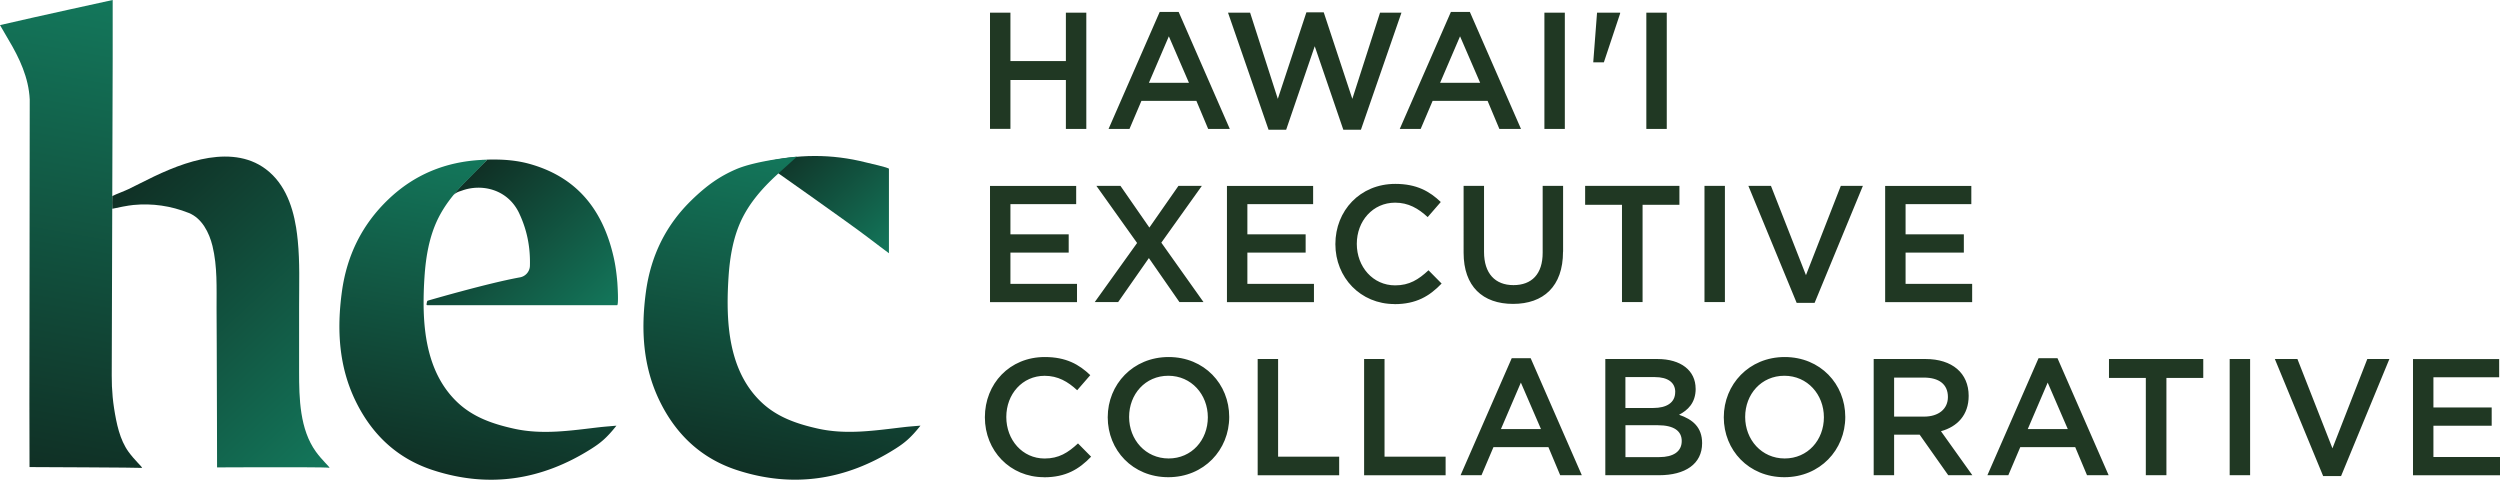
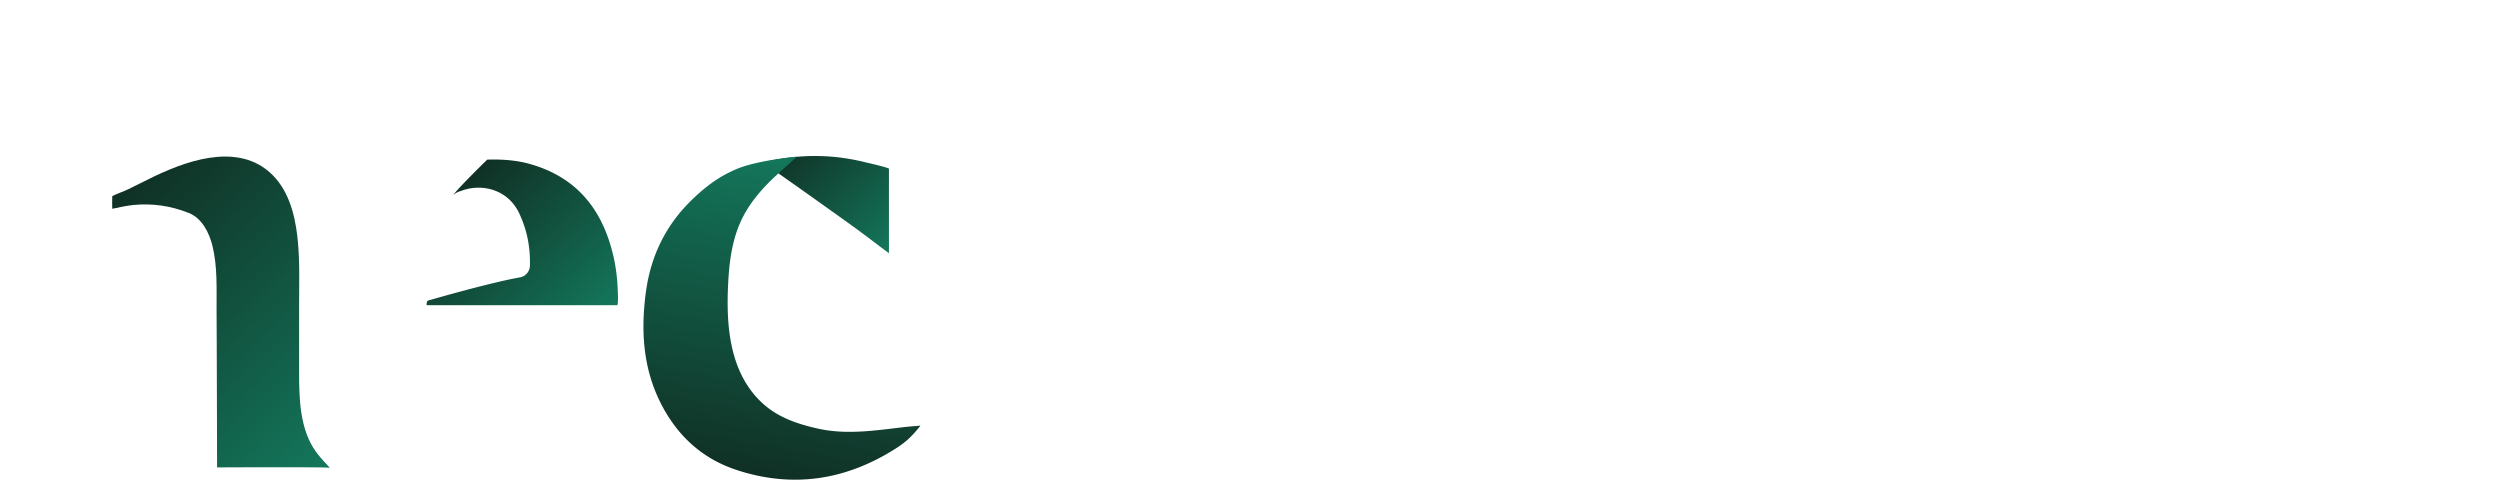
<svg xmlns="http://www.w3.org/2000/svg" xmlns:xlink="http://www.w3.org/1999/xlink" id="Layer_2" viewBox="0 0 604.57 116.01">
  <defs>
    <linearGradient id="linear-gradient" x1="217.38" y1="58.97" x2="192.27" y2="32.04" gradientUnits="userSpaceOnUse">
      <stop offset="0" stop-color="#13775b" />
      <stop offset="1" stop-color="#103025" />
    </linearGradient>
    <linearGradient id="linear-gradient-2" x1="86.43" y1="106.88" x2="29.2" y2="45.51" xlink:href="#linear-gradient" />
    <linearGradient id="linear-gradient-3" x1="141.38" y1="81.15" x2="109.21" y2="46.65" xlink:href="#linear-gradient" />
    <linearGradient id="linear-gradient-4" x1="110.82" y1="115.27" x2="124.15" y2="39.72" gradientUnits="userSpaceOnUse">
      <stop offset="0" stop-color="#103025" />
      <stop offset="1" stop-color="#13775b" />
    </linearGradient>
    <linearGradient id="linear-gradient-5" x1="184.37" y1="115.27" x2="197.85" y2="38.8" xlink:href="#linear-gradient-4" />
    <linearGradient id="linear-gradient-6" x1="7.76" y1="113.06" x2="27.68" y2=".08" xlink:href="#linear-gradient-4" />
  </defs>
  <g id="Layer_1-2">
-     <path d="M244.35 19.33v11.84h-4.94V3.07h4.94v11.69h13.41V3.07h4.94v28.11h-4.94V19.34h-13.41zm53.04 11.85h-5.22l-2.85-6.79h-13.29l-2.89 6.79h-5.06l12.37-28.3h4.58l12.37 28.3zm-14.73-22.4l-4.82 11.24h9.68l-4.86-11.24zm33.28-5.79h4.18l6.91 20.92 6.7-20.84h5.18l-9.8 28.3h-4.26l-6.91-20.19-6.91 20.19h-4.26l-9.8-28.3h5.34l6.7 20.84 6.91-20.92zm51.87 28.19h-5.22l-2.85-6.79h-13.29l-2.89 6.79h-5.06l12.37-28.3h4.58l12.37 28.3zm-14.73-22.4l-4.82 11.24h9.68l-4.86-11.24zm25.34-5.71v28.11h-4.94V3.07h4.94zm7.79 0h5.58v.2l-3.93 11.8h-2.57l.92-12zm16.86 0v28.11h-4.94V3.07h4.94zM260.25 49.36h-15.9v7.31h14.09v4.42h-14.09v7.55h16.1v4.42h-21.04v-28.1h20.84v4.42zm24.97 23.69l-7.39-10.64-7.43 10.64h-5.66l10.24-14.29-9.84-13.81h5.82l6.99 10.08 7.03-10.08h5.66l-9.8 13.73 10.2 14.37h-5.82zm32.33-23.69h-15.9v7.31h14.09v4.42h-14.09v7.55h16.1v4.42h-21.04v-28.1h20.84v4.42zm19.67 24.17c-8.19 0-14.29-6.38-14.29-14.49s5.98-14.57 14.49-14.57c5.18 0 8.31 1.81 11 4.38l-3.17 3.65c-2.25-2.09-4.66-3.49-7.87-3.49-5.38 0-9.27 4.42-9.27 9.96s3.89 10.04 9.27 10.04c3.45 0 5.66-1.41 8.07-3.65l3.17 3.21c-2.93 3.05-6.14 4.98-11.4 4.98zm40.76-12.65c0 8.39-4.74 12.61-12.08 12.61s-11.96-4.22-11.96-12.37V44.94h4.94v15.98c0 5.22 2.69 8.03 7.11 8.03s7.07-2.65 7.07-7.83V44.94H378v15.94zm19.24 12.17h-4.98V49.52h-8.91v-4.58h22.8v4.58h-8.91v23.53zm19.91-28.11v28.1h-4.94v-28.1h4.94zm28.03 0h5.34l-11.68 28.3h-4.34l-11.68-28.3h5.46l8.47 21.6 8.43-21.6zm31.56 4.42h-15.9v7.31h14.09v4.42h-14.09v7.55h16.1v4.42h-21.04v-28.1h20.84v4.42zM252.46 115.4c-8.19 0-14.29-6.38-14.29-14.49s5.98-14.57 14.49-14.57c5.18 0 8.31 1.81 11 4.38l-3.17 3.65c-2.25-2.09-4.66-3.49-7.87-3.49-5.38 0-9.27 4.42-9.27 9.96s3.89 10.04 9.27 10.04c3.45 0 5.66-1.41 8.07-3.65l3.17 3.21c-2.93 3.05-6.14 4.98-11.4 4.98zm30.07 0c-8.63 0-14.65-6.54-14.65-14.49s6.1-14.57 14.73-14.57 14.65 6.54 14.65 14.49-6.1 14.57-14.73 14.57zm0-24.53c-5.58 0-9.48 4.46-9.48 9.96s3.98 10.04 9.56 10.04 9.48-4.46 9.48-9.96-3.97-10.04-9.56-10.04zm21.61-4.05h4.94v23.61h14.77v4.5h-19.71v-28.1zm25.74 0h4.94v23.61h14.77v4.5h-19.71v-28.1zm52.64 28.1h-5.22l-2.85-6.79h-13.29l-2.89 6.79h-5.06l12.37-28.3h4.58l12.37 28.3zm-14.73-22.4l-4.82 11.24h9.68l-4.86-11.24zM410.06 94c0 3.45-1.93 5.22-4.02 6.3 3.29 1.12 5.58 3.01 5.58 6.87 0 5.06-4.13 7.75-10.4 7.75h-13.01v-28.1h12.61c5.66 0 9.23 2.77 9.23 7.19zm-4.94.8c0-2.29-1.77-3.61-4.94-3.61h-7.11v7.47h6.74c3.17 0 5.3-1.24 5.3-3.85zm1.57 11.84c0-2.41-1.89-3.81-5.78-3.81h-7.83v7.71h8.19c3.37 0 5.42-1.33 5.42-3.89zm24.82 8.76c-8.63 0-14.65-6.54-14.65-14.49s6.1-14.57 14.73-14.57 14.65 6.54 14.65 14.49-6.1 14.57-14.73 14.57zm0-24.53c-5.58 0-9.48 4.46-9.48 9.96s3.98 10.04 9.56 10.04 9.48-4.46 9.48-9.96-3.97-10.04-9.56-10.04zm39.63 24.05l-6.91-9.8h-6.18v9.8h-4.94v-28.1h12.53c6.46 0 10.44 3.41 10.44 8.91 0 4.66-2.77 7.47-6.7 8.55l7.59 10.64h-5.82zm-5.9-23.61h-7.19v9.44h7.23c3.53 0 5.78-1.85 5.78-4.74 0-3.09-2.17-4.7-5.82-4.7zm44.68 23.61h-5.22l-2.85-6.79h-13.29l-2.89 6.79h-5.06l12.37-28.3h4.58l12.37 28.3zm-14.73-22.4l-4.82 11.24h9.68l-4.86-11.24zm28.71 22.4h-4.98V91.39h-8.91v-4.58h22.8v4.58h-8.91v23.53zm20.24-28.1v28.1h-4.94v-28.1h4.94zm28.34 0h5.34l-11.68 28.3h-4.34l-11.68-28.3h5.46l8.47 21.6 8.43-21.6zm31.89 4.41h-15.9v7.31h14.09v4.42h-14.09v7.55h16.1v4.42h-21.04v-28.1h20.84v4.42z" fill="#203823" />
    <path d="M184.51 39.29c8.26-2.04 16.56-2.14 24.95 0 .52.13 5.51 1.24 5.51 1.53v20.42s-3.93-2.93-5.03-3.79c-4.25-3.28-25.42-18.16-25.42-18.16z" fill="url(#linear-gradient)" />
    <path d="M79.7 113.15c-.03-.31-1.79-1.82-3.29-3.89-3.93-5.43-4.08-12.92-4.08-19.36V73.98c0-5.26.2-10.54-.32-15.79-.1-1.06-.24-2.11-.4-3.16-.93-5.75-3.11-11.44-8.18-14.72-4.42-2.86-9.81-2.87-14.8-1.77-5.28 1.17-10.15 3.46-14.95 5.9-.83.42-1.66.83-2.53 1.26-.94.46-2.93 1.19-4 1.71-.04 1.03-.04 2.05 0 3.08 1.38-.31 3.75-.79 5.1-.92 4.61-.44 9.03.2 13.38 1.92 3.2 1.27 4.96 4.76 5.75 7.98 1.21 4.97.98 10.14.99 15.22 0 2.82.03 5.63.04 8.45.03 6.46.04 12.92.06 19.38 0 3.5.01 7 .02 10.51 5.3-.02 13.77-.06 19.86-.04 4.26.01 7.36.06 7.37.15z" fill="url(#linear-gradient-2)" />
-     <path d="M102.43 73.73v-.01.01z" />
    <path d="M125.6 51.68c1.84 3.94 2.67 8.02 2.55 12.59a2.926 2.926 0 01-2.4 2.8c-7.46 1.35-20.65 5.16-22.24 5.62-.12.03-.2.12-.23.24-.05.18-.1.45-.13.64-.02.13.08.24.21.24h45.87c.43 0 .09-5.14.06-5.49-.17-2.05-.43-4.1-.89-6.11-2.52-11.14-8.57-19.18-20.04-22.49-3.07-.89-6.16-1.16-9.27-1.14-.42 0-.84.01-1.26.02 0 0-6.92 6.74-8.18 8.51 1.01-.76 1.38-.77 2.15-1.05 4.73-1.68 11.04-.33 13.8 5.61z" fill="url(#linear-gradient-3)" />
-     <path d="M116.48 38.66c.45-.02.9-.04 1.35-.05l-.25.26c-1.55 1.61-3.09 3.21-4.68 4.78-1.57 1.55-3.06 3.19-4.36 4.96a28.52 28.52 0 00-2.52 4.08c-2.22 4.43-3.05 9.44-3.37 14.35a91.96 91.96 0 00-.21 6.69c.07 8.58 1.71 17.35 8.08 23.47 3.86 3.7 8.64 5.32 13.7 6.45 7 1.57 13.93.45 20.88-.35 1.17-.13 2.35-.21 3.97-.36-2.4 3.05-3.96 4.25-6.09 5.6-11.97 7.58-24.77 9.59-38.36 5.13-8.53-2.8-14.59-8.52-18.52-16.47-4.19-8.47-4.67-17.48-3.42-26.67 1.19-8.7 4.83-16.18 11.21-22.29 6.32-6.06 13.91-9.13 22.59-9.57z" fill="url(#linear-gradient-4)" />
    <path d="M167.42 48.23c-6.38 6.12-10.02 13.6-11.21 22.29-1.25 9.19-.77 18.2 3.42 26.67 3.93 7.95 10 13.67 18.52 16.47 13.59 4.46 26.4 2.45 38.36-5.13 2.13-1.35 3.69-2.56 6.09-5.6-1.62.14-2.8.22-3.97.36-6.95.8-13.88 1.92-20.88.35-5.06-1.14-9.84-2.75-13.7-6.45-6.38-6.11-8.01-14.88-8.08-23.47-.02-2.26.07-4.51.21-6.69.32-4.91 1.15-9.91 3.37-14.35a28.52 28.52 0 012.52-4.08c1.31-1.78 2.79-3.42 4.36-4.96s3.26-2.98 6.28-5.75c-.27 0-9.79.91-14.71 3.04-4 1.73-7.01 3.87-10.59 7.3z" fill="url(#linear-gradient-5)" />
-     <path d="M34.37 113.15c-.03-.31-1.79-1.82-3.29-3.89-2.12-2.93-2.91-6.82-3.5-10.57-.14-.88-.24-1.77-.33-2.65-.17-1.77-.24-3.53-.23-5.22.02-4.02.16-52.1.23-76.63V0S8.79 4.02 0 6.07c.85 1.47 1.45 2.52 2.07 3.56 2.67 4.47 4.87 9.19 5.12 14.41l-.08 73.42c.02 8.62.03 14.68.03 15.49 0 0 27.22.11 27.23.2z" fill="url(#linear-gradient-6)" />
  </g>
</svg>